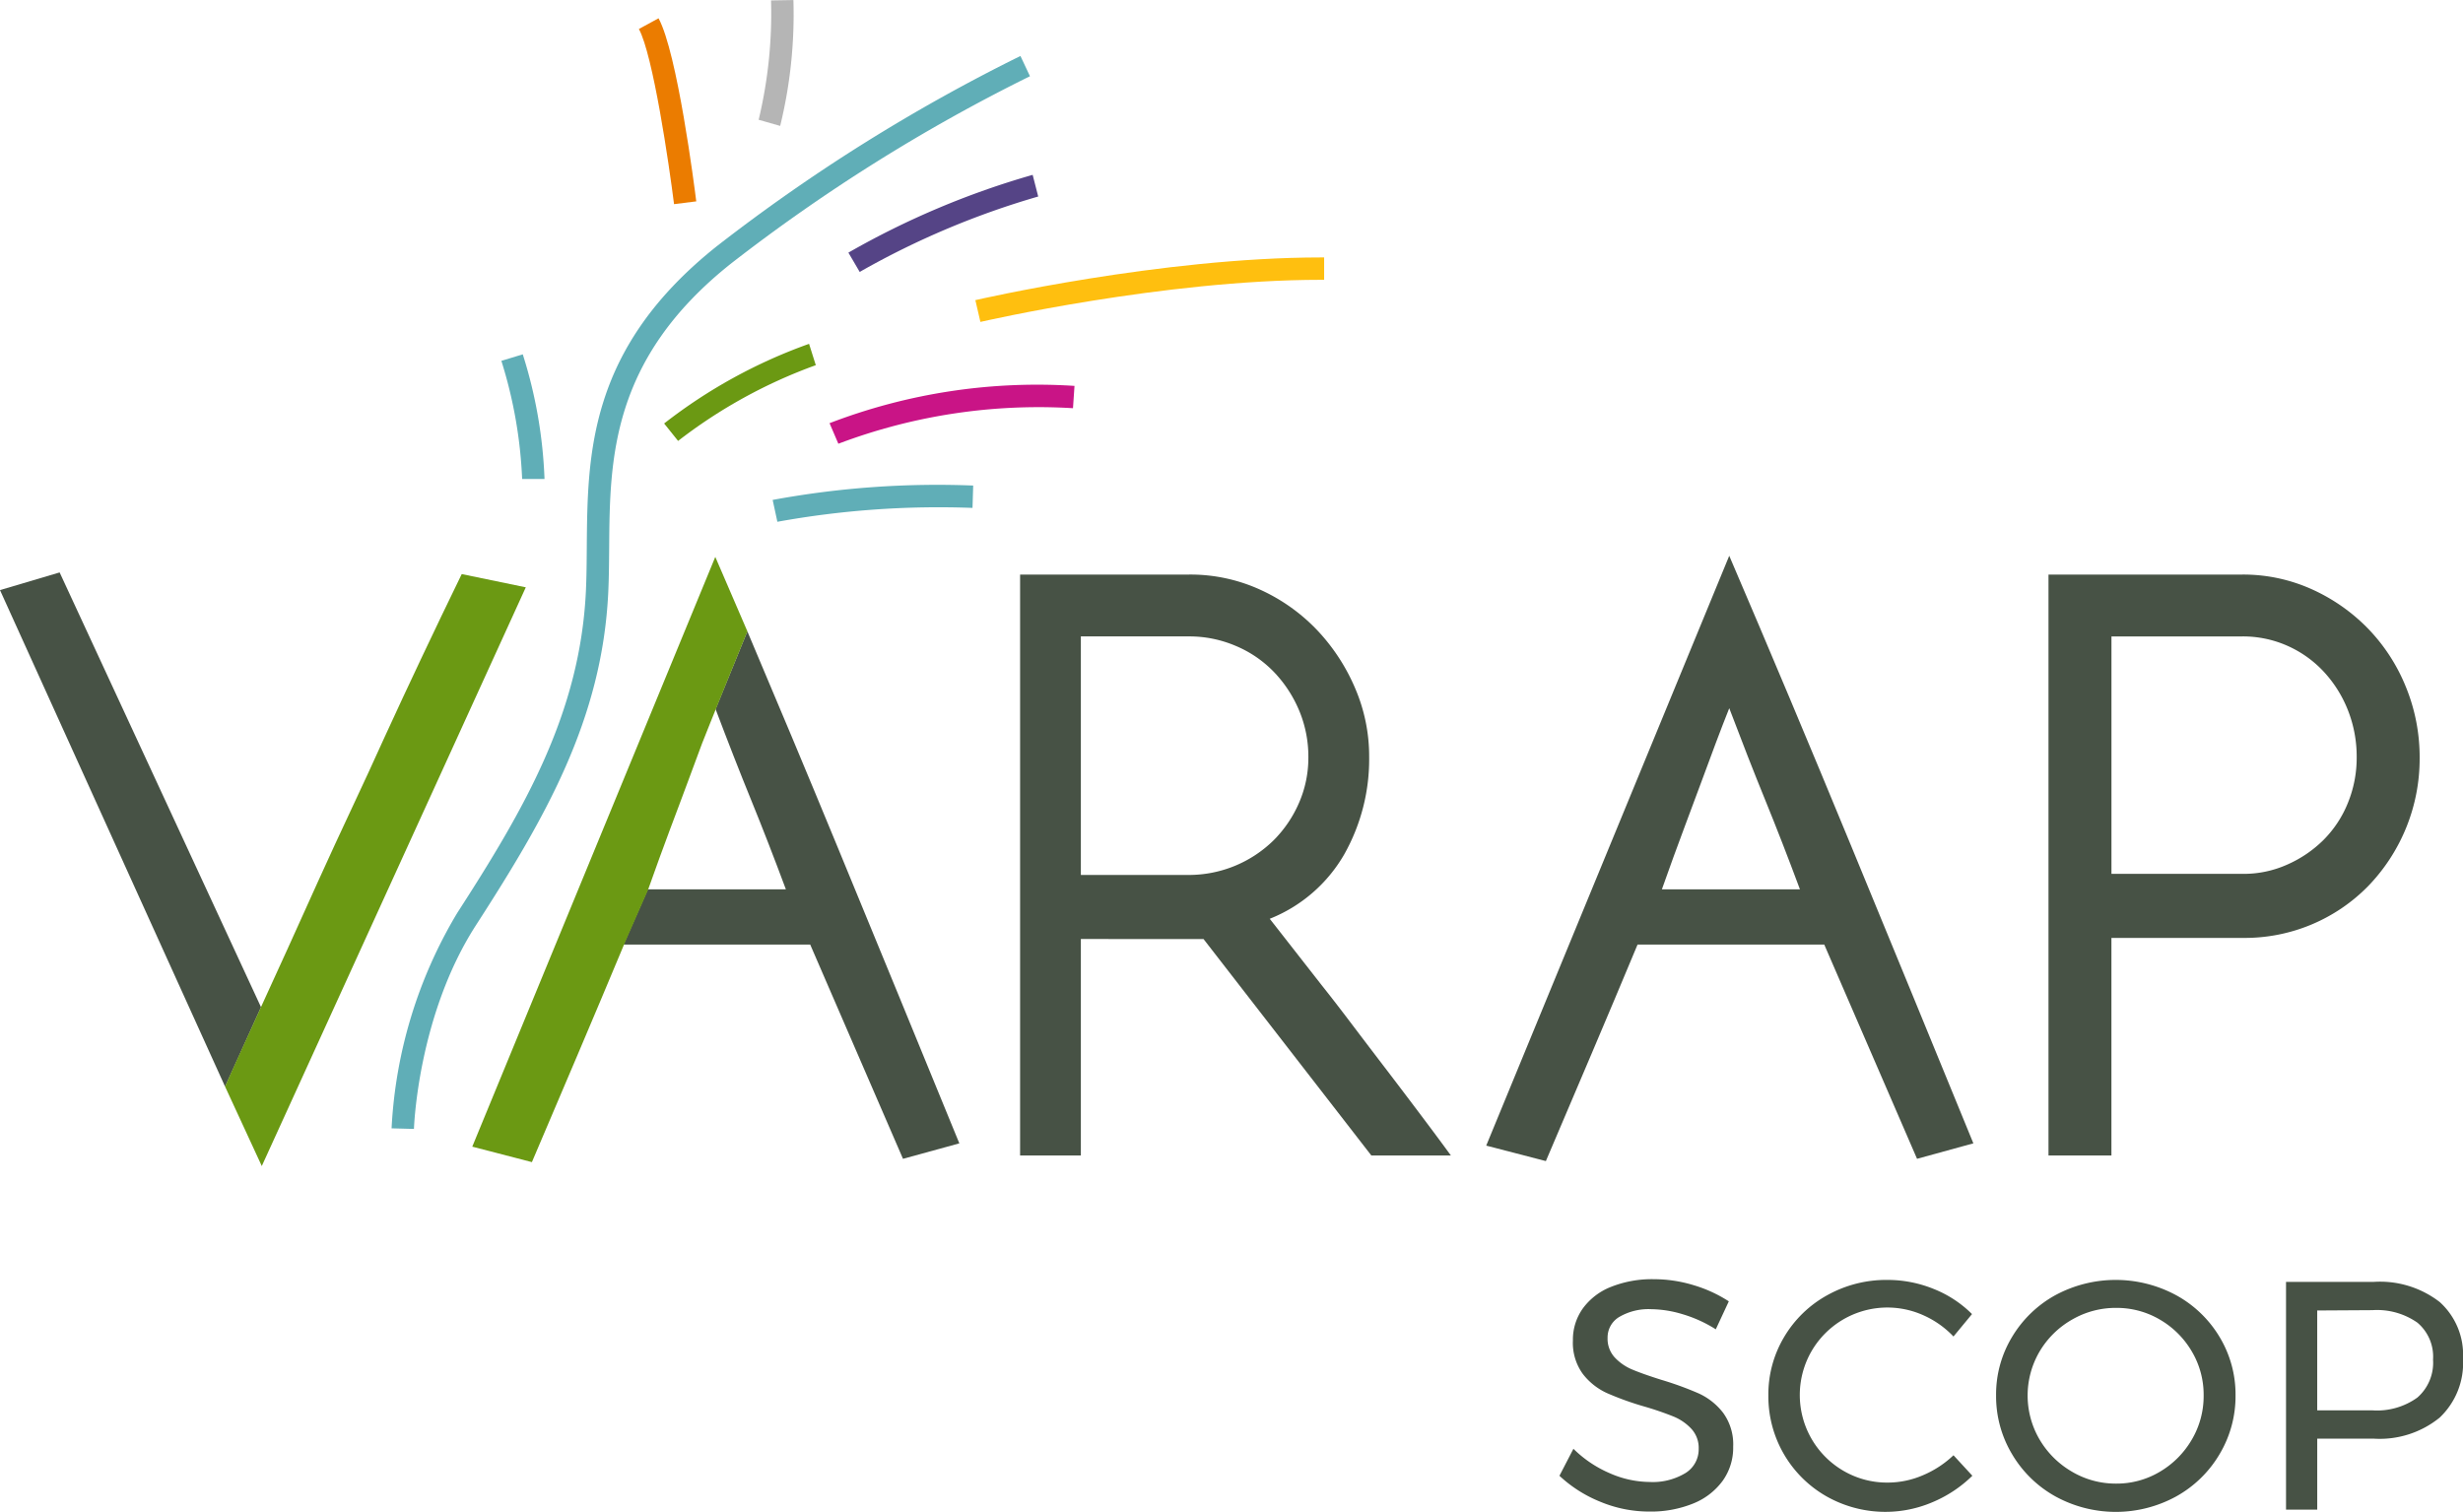
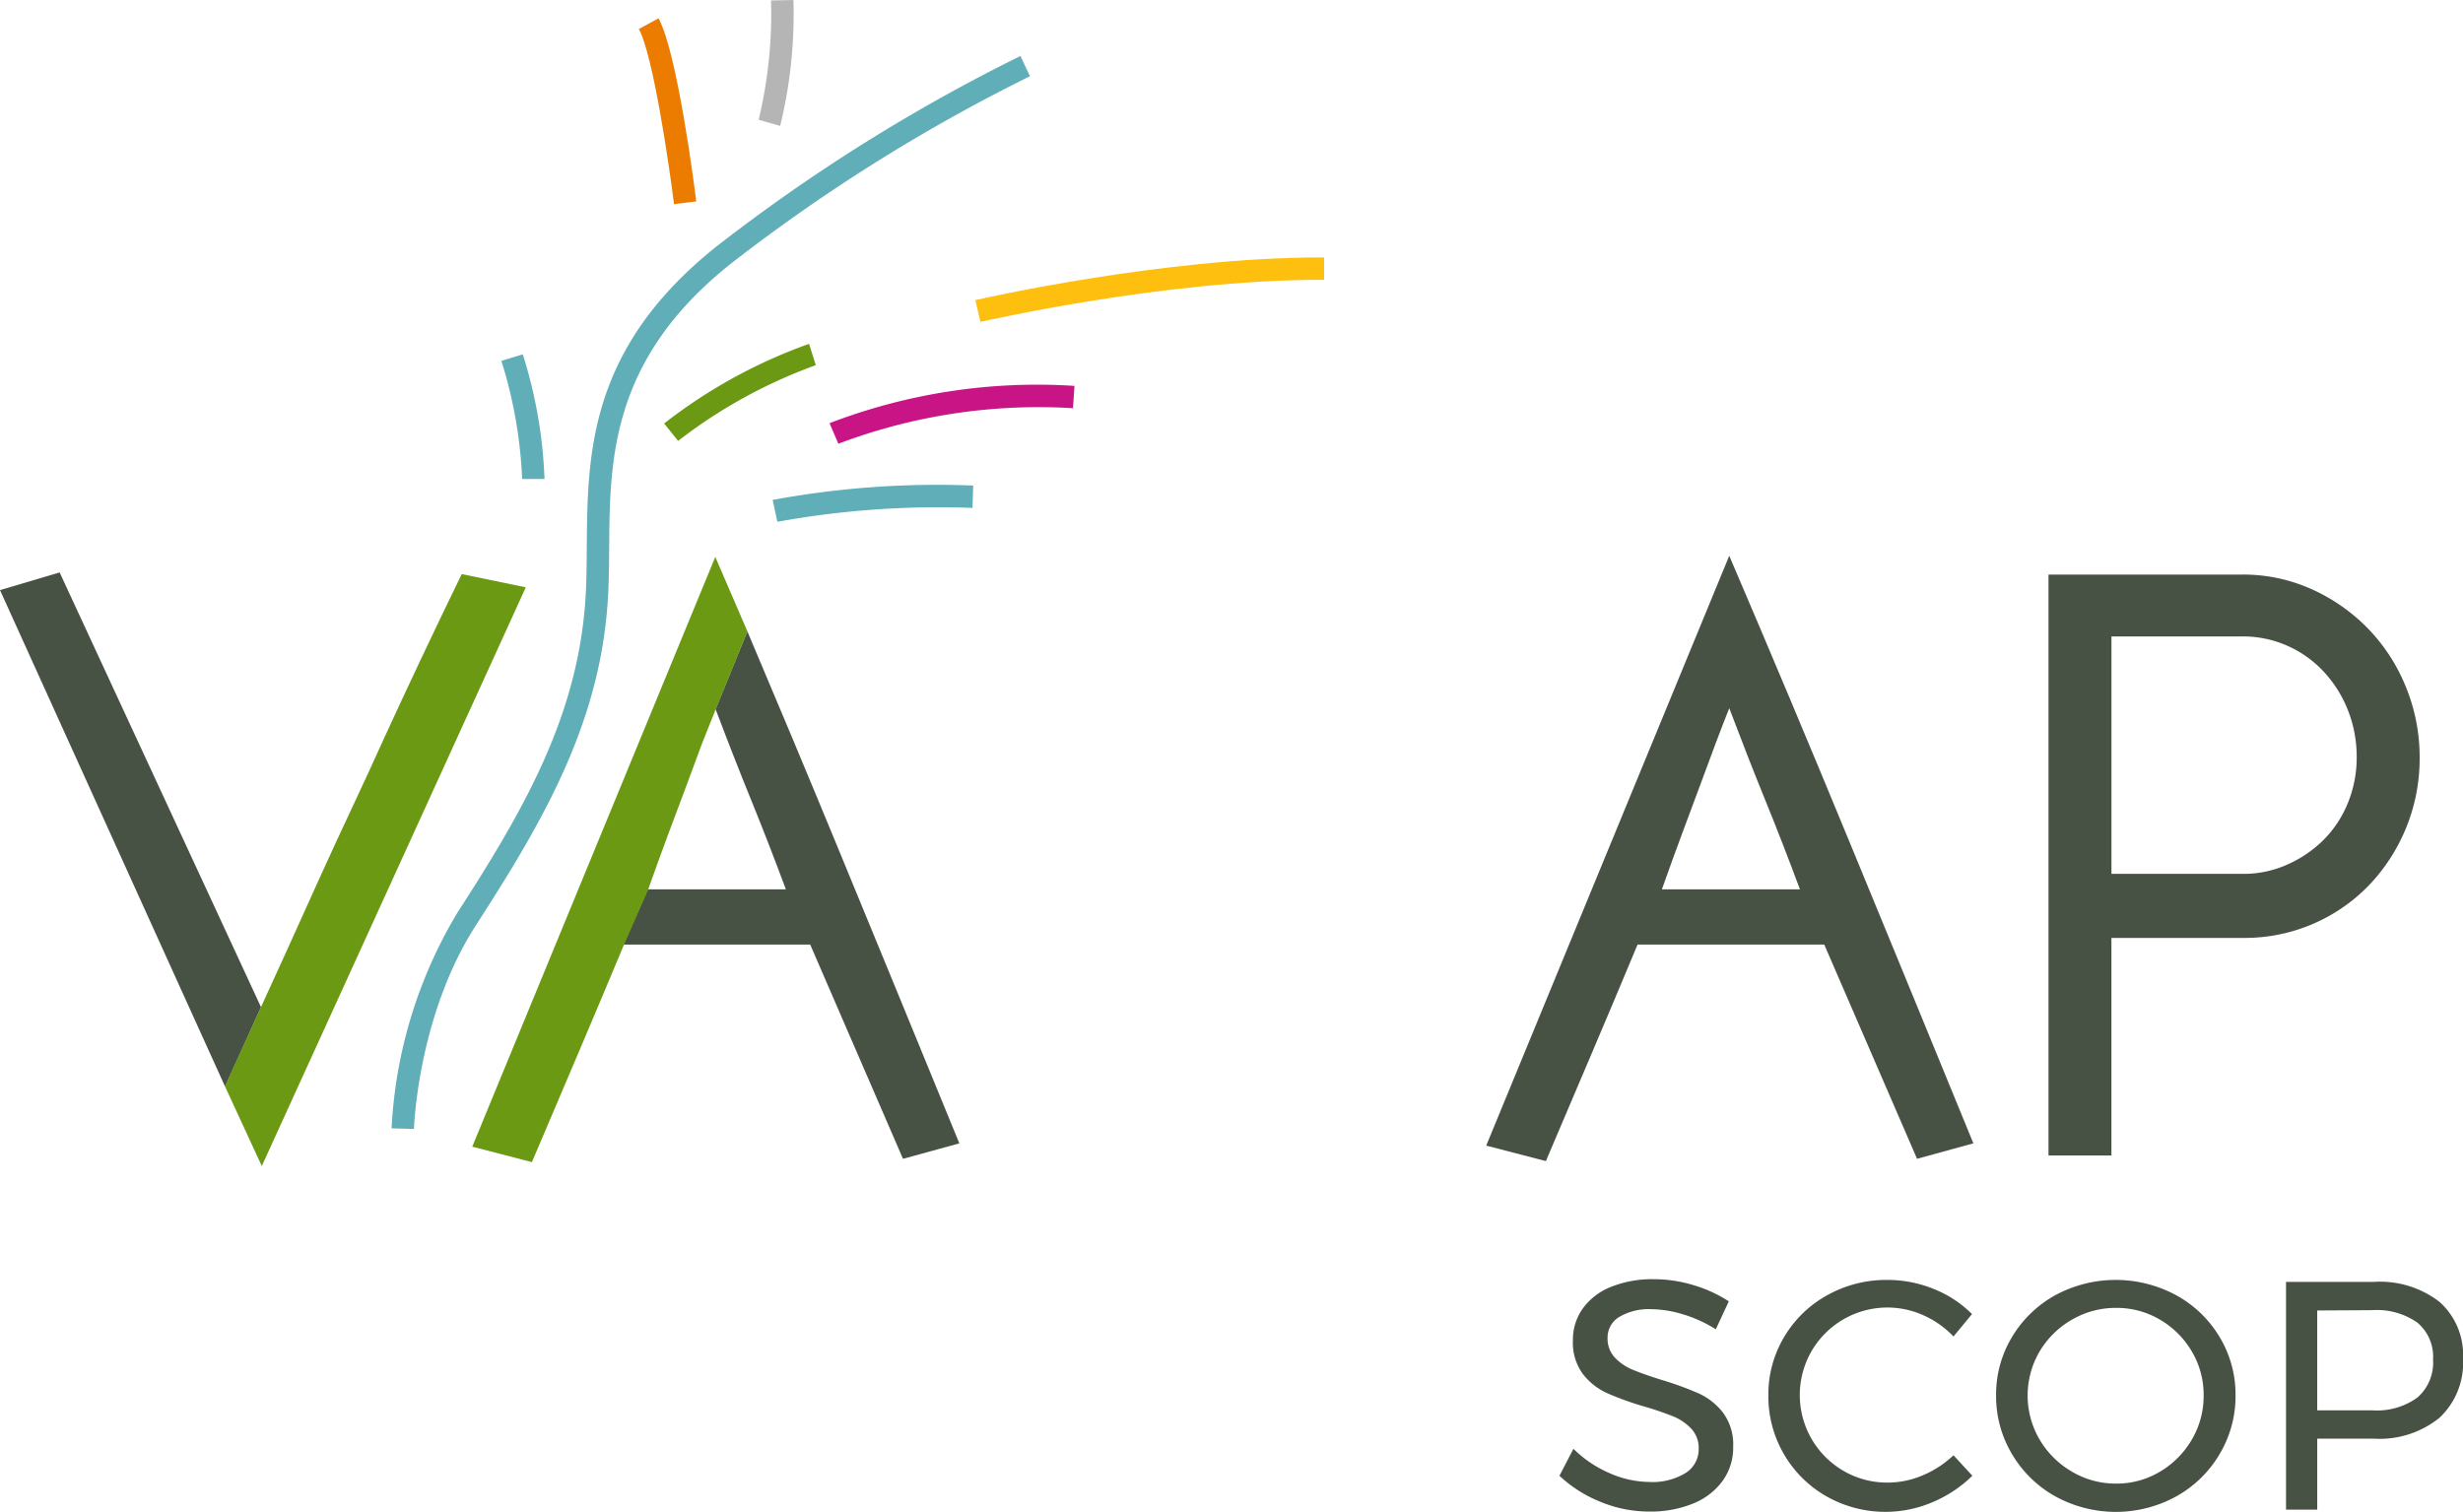
<svg xmlns="http://www.w3.org/2000/svg" viewBox="0 0 162.888 100.003">
  <defs>
    <style>.a{fill:#b5b5b5;}.b{fill:#475245;}.c{fill:#6b9913;}.d{fill:#ffbf0f;}.e{fill:#60aeb7;}.f{fill:#eb7c00;}.g{fill:#c91486;}.h{fill:#554486;}</style>
  </defs>
  <g transform="translate(-25.246 -18.078)">
    <g transform="translate(75.419 18.078)">
      <path class="a" d="M108.536,26a30.2,30.2,0,0,0,.819-7.894l1.48-.025a31.032,31.032,0,0,1-.876,8.326Z" transform="translate(-108.536 -18.078)" />
    </g>
    <path class="b" d="M40.132,114.943,25.246,82.1l3.944-1.169,13.319,28.757Z" transform="translate(0 -24.989)" />
    <path class="b" d="M101.89,87.4c1.954,4.608,3.928,9.322,5.947,14.219q4.127,10.008,8.073,19.651l-3.726,1.023-6.137-14.173H93.7l1.607-3.653h9.131q-1.169-3.14-2.3-5.917c-.755-1.851-1.52-3.81-2.348-6Z" transform="translate(-27.219 -27.563)" />
-     <path class="b" d="M141.256,105.276v14.319h-4.018V81.169h11.176a11.115,11.115,0,0,1,4.749,1.022,12.1,12.1,0,0,1,3.763,2.7,12.982,12.982,0,0,1,2.484,3.831,11.383,11.383,0,0,1,.913,4.488,12.815,12.815,0,0,1-1.644,6.459,9.9,9.9,0,0,1-4.931,4.269l3.434,4.391q.876,1.1,2.01,2.6T161.529,114q1.2,1.575,2.3,3.037t1.9,2.56h-5.26l-11.1-14.319Zm0-20.016v15.779h7.158A8,8,0,0,0,154,98.75a7.966,7.966,0,0,0,1.68-2.472,7.442,7.442,0,0,0,.622-3.019,7.882,7.882,0,0,0-.622-3.128A8.3,8.3,0,0,0,154,87.587a7.583,7.583,0,0,0-2.52-1.708,7.8,7.8,0,0,0-3.069-.619Z" transform="translate(-44.529 -25.086)" />
    <path class="b" d="M204.485,79.107q3.944,9.2,8.072,19.214t8.073,19.651l-3.725,1.023-6.137-14.173H198.422q-1.463,3.507-3.032,7.2t-3.032,7.123l-3.945-1.023Zm4.675,22.062q-1.169-3.14-2.3-5.917t-2.374-6.064q-.438,1.1-.876,2.265t-.949,2.557q-.512,1.389-1.17,3.141t-1.46,4.018Z" transform="translate(-64.877 -24.266)" />
    <path class="b" d="M250.142,119.595V81.169h12.822a11.025,11.025,0,0,1,4.543.95,12.13,12.13,0,0,1,3.737,2.593,11.975,11.975,0,0,1,2.527,3.873,12.271,12.271,0,0,1,.917,4.711,12.123,12.123,0,0,1-3.4,8.475,11.425,11.425,0,0,1-8.218,3.433h-8.766v14.392Zm4.164-34.334v15.706h8.727a7.045,7.045,0,0,0,2.908-.618,7.93,7.93,0,0,0,2.4-1.637,7.339,7.339,0,0,0,1.6-2.435,7.876,7.876,0,0,0,.583-3.019,8.348,8.348,0,0,0-.583-3.126,8.115,8.115,0,0,0-1.6-2.544,7.345,7.345,0,0,0-2.4-1.708,7.22,7.22,0,0,0-2.981-.619Z" transform="translate(-89.421 -25.086)" />
    <g transform="translate(40.132 54.91)">
      <path class="c" d="M49.958,115.018c.486-1.168,3.487-7.674,4.144-9.136s1.339-2.971,2.046-4.529,1.435-3.141,2.191-4.749,1.472-3.165,2.155-4.676q2.411-5.26,5.114-10.812l4.237.876-17.46,38.281Z" transform="translate(-49.958 -79.975)" />
      <path class="c" d="M87.1,104.937q-1.463,3.506-3.032,7.2l-3.032,7.123-3.944-1.023,16.072-39.01,2.123,4.924c-.293.731-2.707,6.644-3,7.422s-.61,1.633-.949,2.557S90.6,96.1,90.164,97.266s-.926,2.51-1.461,4.018" transform="translate(-60.745 -79.222)" />
    </g>
    <g transform="translate(69.168 40.818)">
      <path class="c" d="M99.082,62.253,98.159,61.1a34.274,34.274,0,0,1,9.585-5.268l.445,1.411A33.39,33.39,0,0,0,99.082,62.253Z" transform="translate(-98.159 -55.828)" />
    </g>
    <g transform="translate(89.75 35.107)">
      <path class="d" d="M132.661,50.612l-.334-1.441c.122-.03,12.3-2.824,22.845-2.824h.221l0,1.48h-.219C144.794,47.827,132.782,50.584,132.661,50.612Z" transform="translate(-132.327 -46.347)" />
    </g>
    <g transform="translate(76.345 50.164)">
      <path class="e" d="M110.385,73.771l-.312-1.446a59.875,59.875,0,0,1,13.262-.951l-.045,1.479A59.78,59.78,0,0,0,110.385,73.771Z" transform="translate(-110.073 -71.343)" />
    </g>
    <g transform="translate(67.498 19.288)">
      <path class="f" d="M97.712,32.381c-.331-2.643-1.392-9.875-2.325-11.586l1.3-.708c1.237,2.267,2.37,11.109,2.494,12.11Z" transform="translate(-95.387 -20.087)" />
    </g>
    <g transform="translate(58.404 41.516)">
      <path class="e" d="M81.664,65.232a30.164,30.164,0,0,0-1.373-7.815l1.415-.431a30.993,30.993,0,0,1,1.438,8.246Z" transform="translate(-80.291 -56.986)" />
    </g>
    <g transform="translate(80.105 43.521)">
      <path class="g" d="M116.9,64.224l-.583-1.36a38.292,38.292,0,0,1,16.2-2.467l-.1,1.476A37.441,37.441,0,0,0,116.9,64.224Z" transform="translate(-116.315 -60.315)" />
    </g>
    <g transform="translate(81.354 29.646)">
-       <path class="h" d="M119.136,43.7l-.747-1.276a54.74,54.74,0,0,1,12.186-5.145l.367,1.433A54.355,54.355,0,0,0,119.136,43.7Z" transform="translate(-118.389 -37.281)" />
-     </g>
+       </g>
    <g transform="translate(51.143 21.785)">
      <path class="e" d="M69.717,95.2l-1.48-.04a30.705,30.705,0,0,1,4.335-14.236C77.009,74.047,80.712,67.7,81.089,59.6c.043-.92.05-1.858.057-2.852.048-6.191.1-13.207,8.657-19.982a117.113,117.113,0,0,1,20.023-12.538l.63,1.339A115.54,115.54,0,0,0,90.721,37.93c-8,6.335-8.051,12.975-8.094,18.833-.008,1.01-.015,1.961-.059,2.91-.394,8.461-4.2,14.993-8.752,22.053C69.964,87.7,69.718,95.125,69.717,95.2Z" transform="translate(-68.237 -24.232)" />
    </g>
    <g transform="translate(128.381 102.696)">
      <path class="b" d="M204.6,160.862a7.407,7.407,0,0,0-2.077-.333,3.833,3.833,0,0,0-2.1.505,1.573,1.573,0,0,0-.786,1.388,1.823,1.823,0,0,0,.474,1.3,3.352,3.352,0,0,0,1.161.8q.689.291,1.916.678a21.6,21.6,0,0,1,2.474.9,4.287,4.287,0,0,1,1.614,1.28,3.545,3.545,0,0,1,.667,2.249,3.75,3.75,0,0,1-.7,2.259,4.47,4.47,0,0,1-1.958,1.5,7.43,7.43,0,0,1-2.894.527,8.4,8.4,0,0,1-3.227-.645,8.733,8.733,0,0,1-2.711-1.722l.925-1.785a7.761,7.761,0,0,0,2.422,1.625,6.666,6.666,0,0,0,2.614.57,4.182,4.182,0,0,0,2.378-.592,1.844,1.844,0,0,0,.87-1.6,1.869,1.869,0,0,0-.473-1.313A3.349,3.349,0,0,0,204,167.63a20.45,20.45,0,0,0-1.948-.667,19.752,19.752,0,0,1-2.453-.883,4.222,4.222,0,0,1-1.6-1.269,3.493,3.493,0,0,1-.655-2.216,3.542,3.542,0,0,1,.667-2.13,4.207,4.207,0,0,1,1.872-1.42,7.313,7.313,0,0,1,2.8-.5,9.033,9.033,0,0,1,2.658.4,8.919,8.919,0,0,1,2.313,1.065l-.861,1.85A8.7,8.7,0,0,0,204.6,160.862Z" transform="translate(-196.456 -158.549)" />
      <path class="b" d="M229.63,160.956a5.8,5.8,0,0,0-7.38,2.367,5.8,5.8,0,0,0,2.108,7.929,5.719,5.719,0,0,0,2.927.775,5.89,5.89,0,0,0,2.323-.484,6.723,6.723,0,0,0,2.023-1.323l1.248,1.355a8.393,8.393,0,0,1-2.647,1.754,7.913,7.913,0,0,1-6.994-.387,7.606,7.606,0,0,1-3.85-6.682,7.407,7.407,0,0,1,1.043-3.862,7.54,7.54,0,0,1,2.851-2.765,8.013,8.013,0,0,1,3.98-1.011,8.112,8.112,0,0,1,3.045.591,7.52,7.52,0,0,1,2.549,1.668l-1.226,1.484A6.223,6.223,0,0,0,229.63,160.956Z" transform="translate(-205.574 -158.578)" />
      <path class="b" d="M256.3,159.633a7.6,7.6,0,0,1,2.872,2.765,7.361,7.361,0,0,1,1.054,3.862,7.47,7.47,0,0,1-1.054,3.884,7.628,7.628,0,0,1-2.872,2.8,8.308,8.308,0,0,1-7.983,0,7.621,7.621,0,0,1-2.873-2.8,7.459,7.459,0,0,1-1.054-3.884,7.35,7.35,0,0,1,1.054-3.862,7.621,7.621,0,0,1,2.861-2.765,8.409,8.409,0,0,1,7.994,0Zm-6.887,1.614a5.88,5.88,0,0,0-2.14,2.1,5.753,5.753,0,0,0,0,5.843,5.934,5.934,0,0,0,2.14,2.119,5.684,5.684,0,0,0,2.916.786,5.57,5.57,0,0,0,2.894-.786,5.909,5.909,0,0,0,2.108-2.119,5.667,5.667,0,0,0,.786-2.927,5.611,5.611,0,0,0-.786-2.916,5.854,5.854,0,0,0-2.108-2.1,5.629,5.629,0,0,0-2.894-.775A5.745,5.745,0,0,0,249.415,161.247Z" transform="translate(-215.516 -158.578)" />
      <path class="b" d="M286.384,160.17a4.691,4.691,0,0,1,1.539,3.744,4.973,4.973,0,0,1-1.549,3.906,6.291,6.291,0,0,1-4.346,1.387h-3.745V173.9h-2.064V158.836h5.809A6.449,6.449,0,0,1,286.384,160.17Zm-1.475,6.315a3.054,3.054,0,0,0,1.033-2.507,2.941,2.941,0,0,0-1.033-2.443,4.648,4.648,0,0,0-2.969-.828l-3.658.022v6.606h3.658A4.56,4.56,0,0,0,284.91,166.485Z" transform="translate(-228.17 -158.663)" />
    </g>
  </g>
</svg>